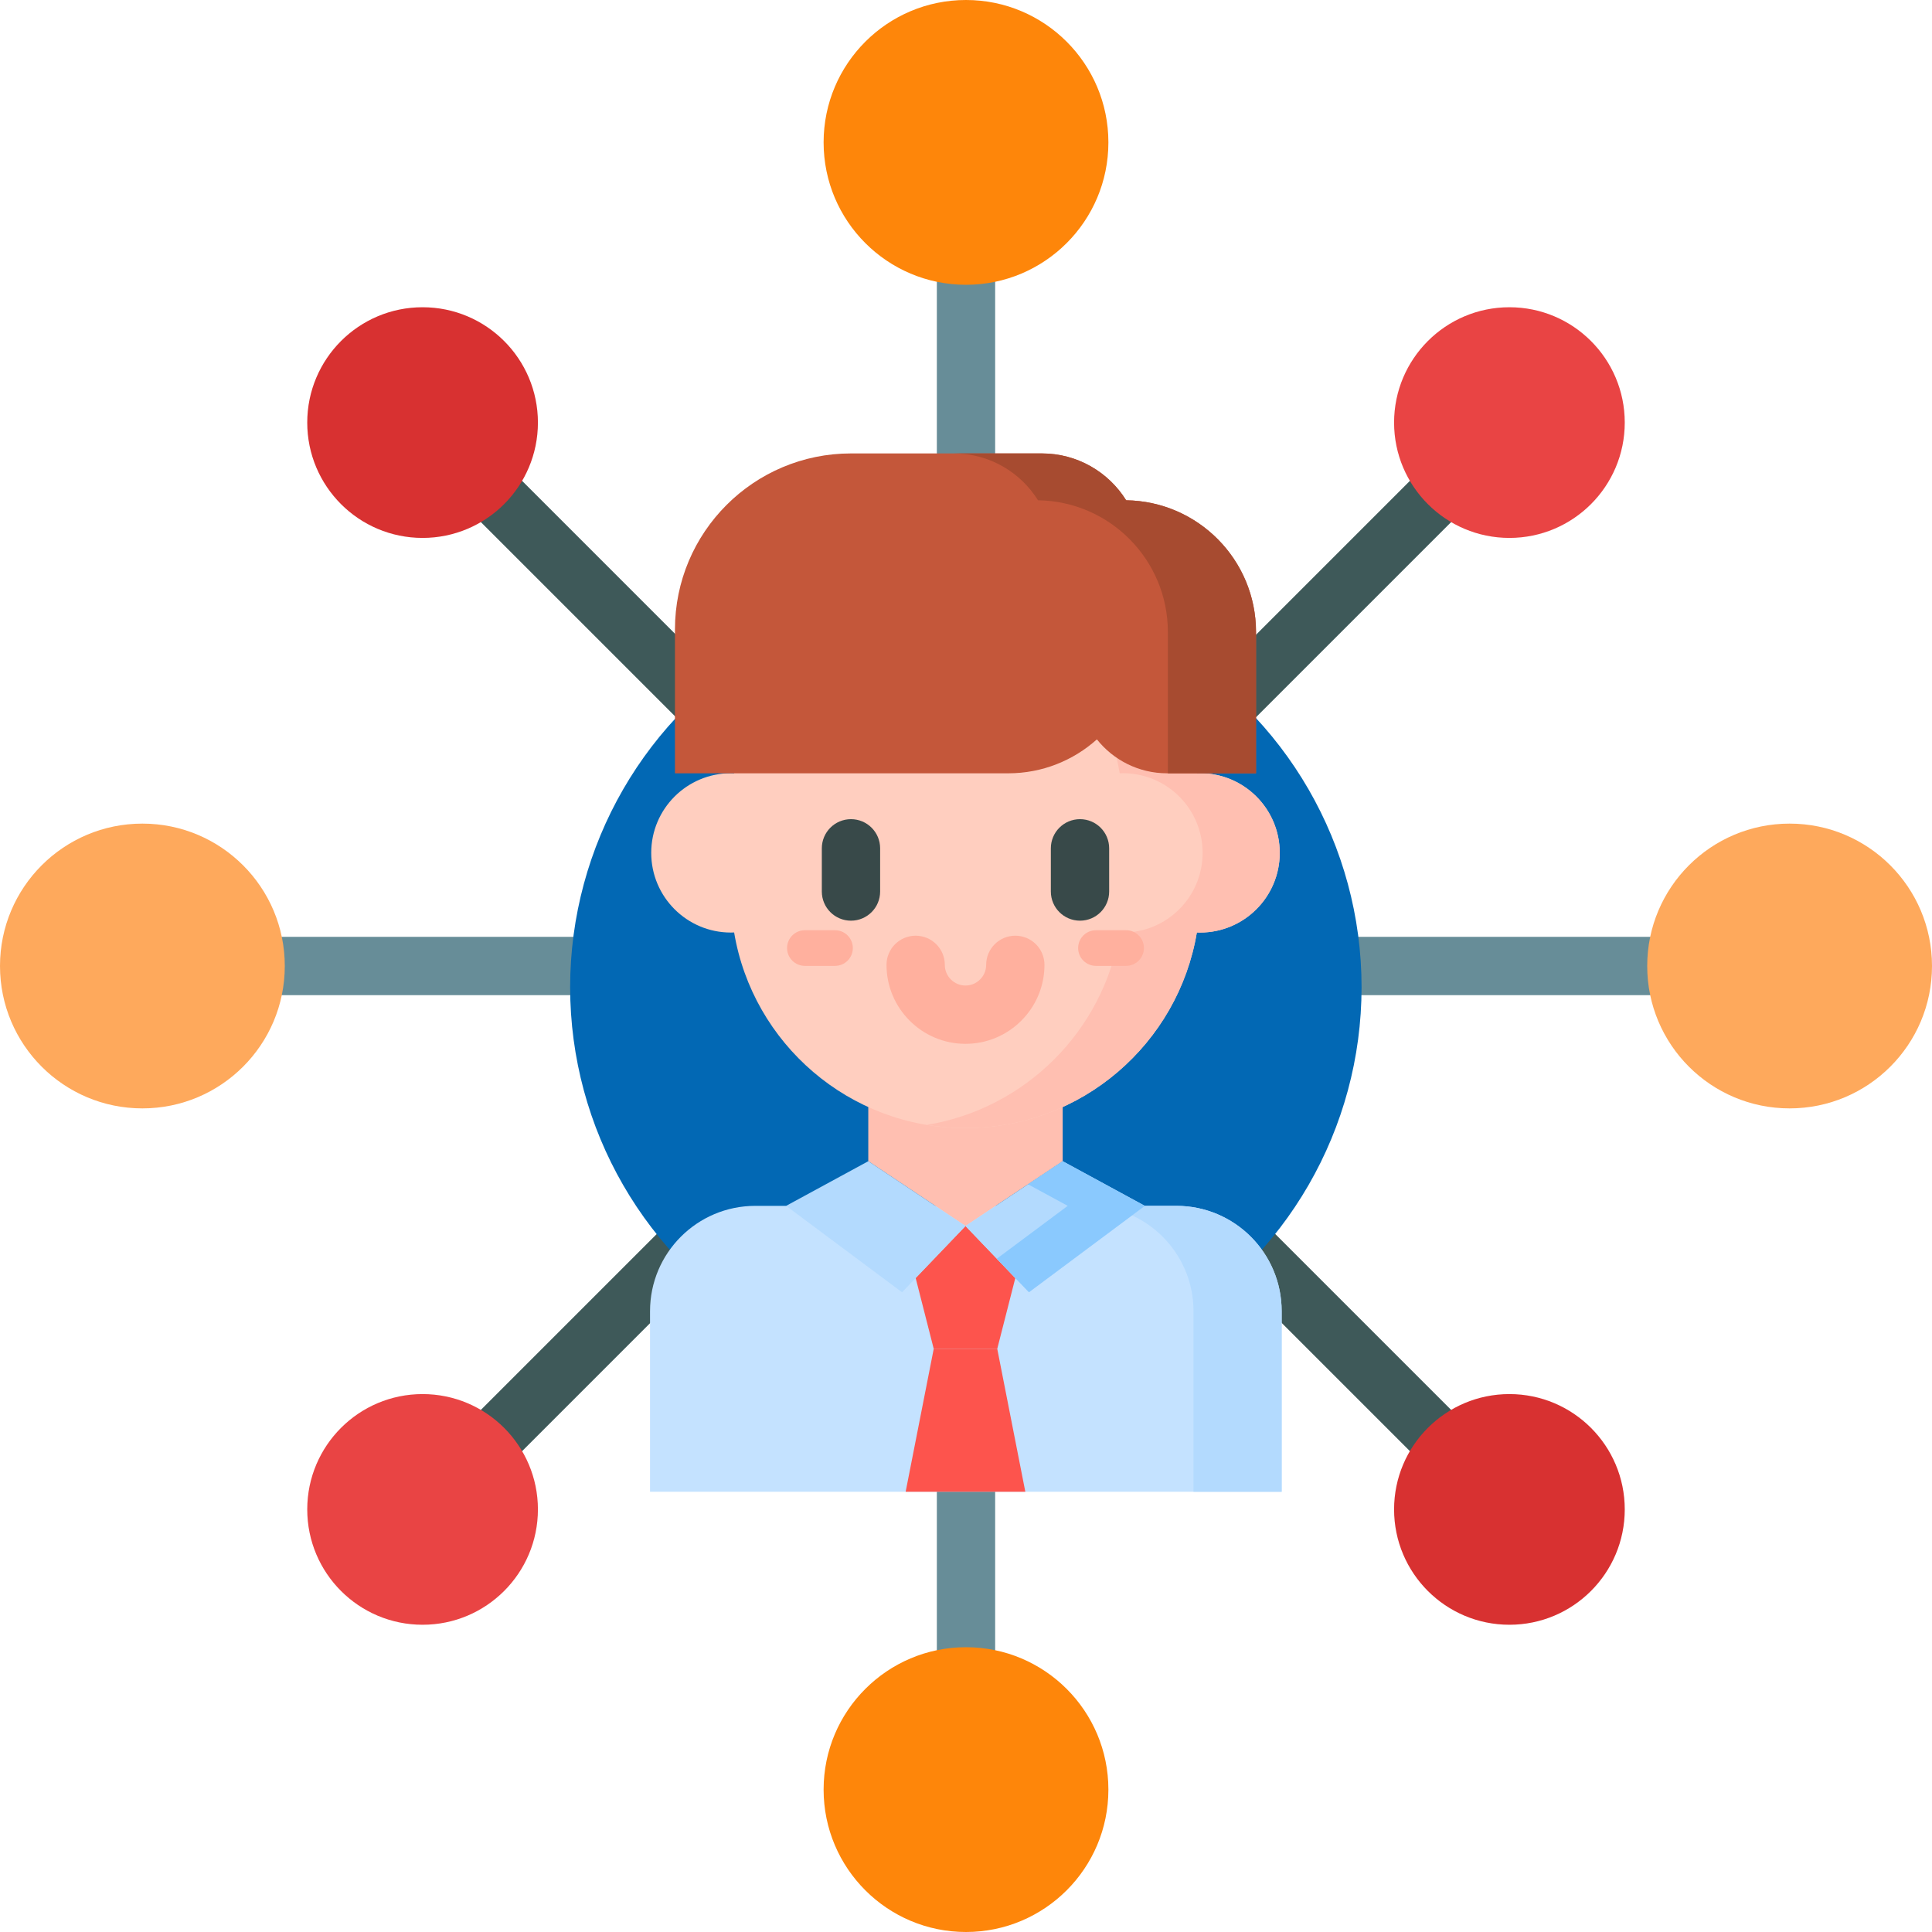
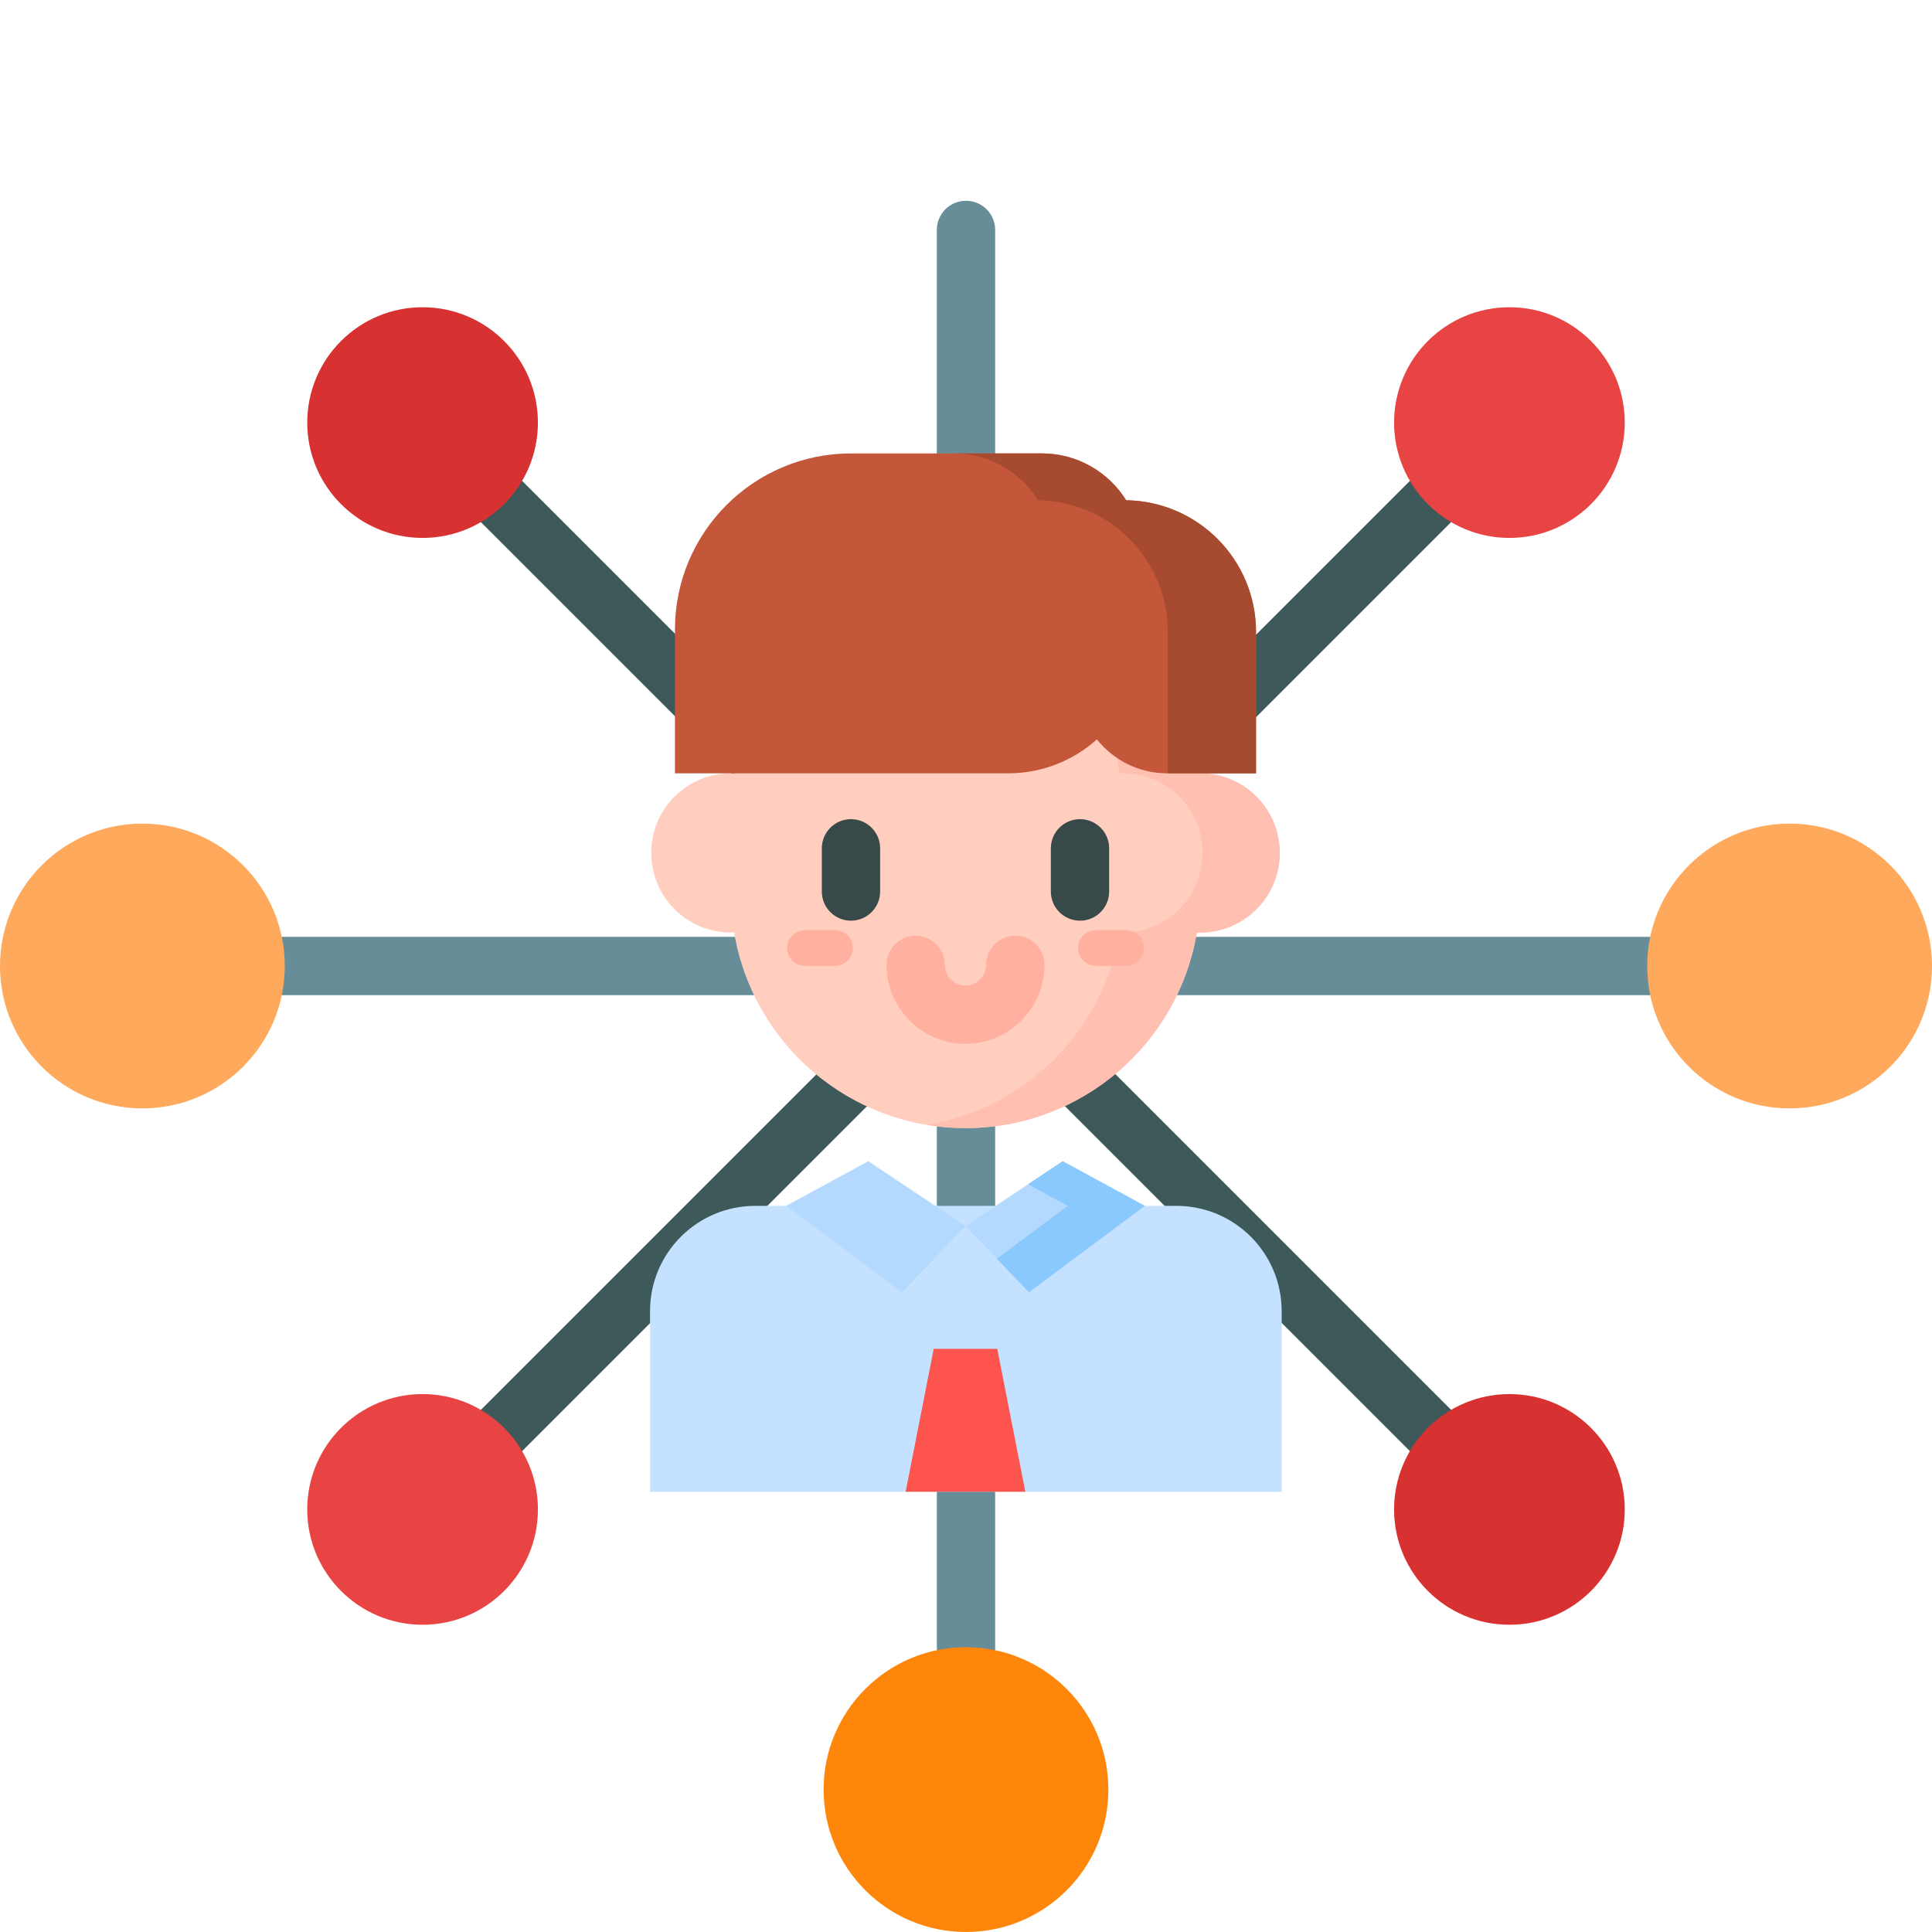
<svg xmlns="http://www.w3.org/2000/svg" id="Capa_1" enable-background="new 0 0 512 512" height="512" viewBox="0 0 512 512" width="512">
  <g>
    <g>
      <path d="m256 458.792c-4.268 0-7.726-3.459-7.726-7.726v-390.131c0-4.268 3.459-7.726 7.726-7.726s7.726 3.459 7.726 7.726v390.131c0 4.267-3.458 7.726-7.726 7.726z" fill="#678d98" />
    </g>
-     <circle cx="256" cy="37.735" fill="#fe860a" r="37.735" />
    <circle cx="256" cy="474.265" fill="#fe860a" r="37.735" />
    <g>
      <path d="m451.065 263.726h-390.13c-4.268 0-7.726-3.459-7.726-7.726s3.459-7.726 7.726-7.726h390.131c4.268 0 7.726 3.459 7.726 7.726s-3.459 7.726-7.727 7.726z" fill="#678d98" />
    </g>
    <circle cx="474.265" cy="256" fill="#fea95c" r="37.735" />
    <circle cx="37.735" cy="256" fill="#fea95c" r="37.735" />
    <g>
      <path d="m118.068 401.658c-1.977 0-3.955-.755-5.464-2.263-3.017-3.018-3.017-7.909 0-10.928l275.863-275.863c3.018-3.016 7.909-3.016 10.928 0 3.017 3.018 3.017 7.909 0 10.928l-275.863 275.863c-1.509 1.508-3.487 2.263-5.464 2.263z" fill="#3e5959" />
    </g>
    <circle cx="111.988" cy="400.012" fill="#e94444" r="30.566" />
    <circle cx="400.012" cy="111.988" fill="#e94444" r="30.566" />
    <g>
      <path d="m393.932 401.658c-1.977 0-3.955-.755-5.464-2.263l-275.863-275.863c-3.017-3.018-3.017-7.909 0-10.928 3.018-3.016 7.909-3.016 10.928 0l275.863 275.863c3.017 3.018 3.017 7.909 0 10.928-1.51 1.508-3.488 2.263-5.464 2.263z" fill="#3e5959" />
    </g>
    <circle cx="400.012" cy="400.012" fill="#d83131" r="30.566" />
    <circle cx="111.988" cy="111.988" fill="#d83131" r="30.566" />
-     <circle cx="255.961" cy="261.617" fill="#0268b4" r="104.868" />
    <g>
      <path d="m208.426 319.564h-8.253c-15.412 0-27.907 12.494-27.907 27.907v47.859h167.388v-47.86c0-15.412-12.494-27.907-27.907-27.907h-103.321z" fill="#c4e2ff" />
-       <path d="m311.749 319.564h-23.362c15.412 0 27.906 12.494 27.906 27.906v47.859h23.362v-47.859c0-15.412-12.495-27.906-27.906-27.906z" fill="#b3dafe" />
-       <path d="m230.105 265.822v41.911l25.76 17.173 25.76-17.173v-41.911z" fill="#ffbfb1" />
      <path d="m318.037 204.914c-.288 0-.574.01-.859.022-4.92-29.42-30.496-51.843-61.313-51.843-30.817 0-56.393 22.423-61.313 51.843-.285-.012-.571-.022-.859-.022-11.66 0-21.111 9.452-21.111 21.111 0 11.66 9.452 21.111 21.111 21.111.288 0 .574-.01.859-.022 4.92 29.42 30.496 51.843 61.313 51.843 30.817 0 56.393-22.423 61.313-51.843.285.012.571.022.859.022 11.66 0 21.111-9.452 21.111-21.111 0-11.66-9.451-21.111-21.111-21.111z" fill="#ffcebf" />
      <g>
        <g>
          <path d="m225.518 243.989c-4.268 0-7.726-3.459-7.726-7.726v-11.449c0-4.268 3.459-7.726 7.726-7.726s7.726 3.459 7.726 7.726v11.449c0 4.267-3.458 7.726-7.726 7.726z" fill="#384949" />
        </g>
        <g>
          <path d="m286.212 243.989c-4.268 0-7.726-3.459-7.726-7.726v-11.449c0-4.268 3.459-7.726 7.726-7.726s7.726 3.459 7.726 7.726v11.449c.001 4.267-3.458 7.726-7.726 7.726z" fill="#384949" />
        </g>
      </g>
      <g>
        <path d="m255.865 276.627c-11.54 0-20.93-9.389-20.93-20.93 0-4.268 3.459-7.726 7.726-7.726s7.726 3.459 7.726 7.726c0 3.02 2.457 5.477 5.477 5.477s5.477-2.457 5.477-5.477c0-4.268 3.459-7.726 7.726-7.726s7.726 3.459 7.726 7.726c.002 11.54-9.388 20.93-20.928 20.93z" fill="#ffb09e" />
      </g>
-       <path d="m255.865 324.907-13.203 13.785 4.785 18.755h16.836l4.786-18.755z" fill="#fd544d" />
      <path d="m247.447 357.447-7.442 37.882h31.717l-7.442-37.882z" fill="#fd544d" />
      <path d="m230.105 307.733-21.775 11.831 30.721 22.898 16.814-17.555z" fill="#b3dafe" />
      <path d="m281.625 307.733 21.775 11.831-30.721 22.898-16.814-17.555z" fill="#b3dafe" />
      <path d="m318.037 204.913c-.288 0-.574.01-.859.022-4.92-29.42-30.496-51.843-61.313-51.843-3.483 0-6.894.301-10.221.851 26.109 4.321 46.728 24.897 51.092 50.991.286-.012.571-.022.859-.022 11.659 0 21.112 9.452 21.112 21.111s-9.452 21.112-21.112 21.112c-.288 0-.573-.011-.859-.022-4.364 26.095-24.983 46.671-51.092 50.991 3.327.551 6.738.852 10.221.852 30.817 0 56.393-22.423 61.313-51.843.285.012.571.022.859.022 11.659 0 21.111-9.452 21.111-21.112s-9.451-21.11-21.111-21.11z" fill="#ffbfb1" />
      <path d="m298.443 132.578c-4.648-7.453-12.915-12.415-22.346-12.415h-50.572c-25.766 0-46.654 20.888-46.654 46.654v38.118h88.307c9.035 0 17.273-3.404 23.51-8.994 4.361 5.478 11.082 8.994 18.629 8.994h23.541v-37.454c.001-19.115-15.363-34.634-34.415-34.903z" fill="#c4573a" />
      <g>
        <path d="m298.443 132.578c-4.648-7.453-12.915-12.415-22.346-12.415h-23.362c9.43 0 17.698 4.963 22.346 12.415 19.052.269 34.415 15.787 34.415 34.902v37.454h23.362v-37.454c.001-19.114-15.363-34.633-34.415-34.902z" fill="#a74b30" />
      </g>
      <path d="m281.625 307.733-9.178 6.12 10.512 5.711-18.795 14.008 8.515 8.89 30.721-22.898z" fill="#8ac9fe" />
    </g>
    <g>
      <path d="m298.426 255.966h-7.984c-2.61 0-4.725-2.115-4.725-4.725s2.115-4.725 4.725-4.725h7.984c2.61 0 4.725 2.115 4.725 4.725s-2.115 4.725-4.725 4.725z" fill="#ffb09e" />
    </g>
    <g>
      <path d="m221.288 255.966h-7.984c-2.61 0-4.725-2.115-4.725-4.725s2.115-4.725 4.725-4.725h7.984c2.61 0 4.725 2.115 4.725 4.725s-2.115 4.725-4.725 4.725z" fill="#ffb09e" />
    </g>
  </g>
</svg>